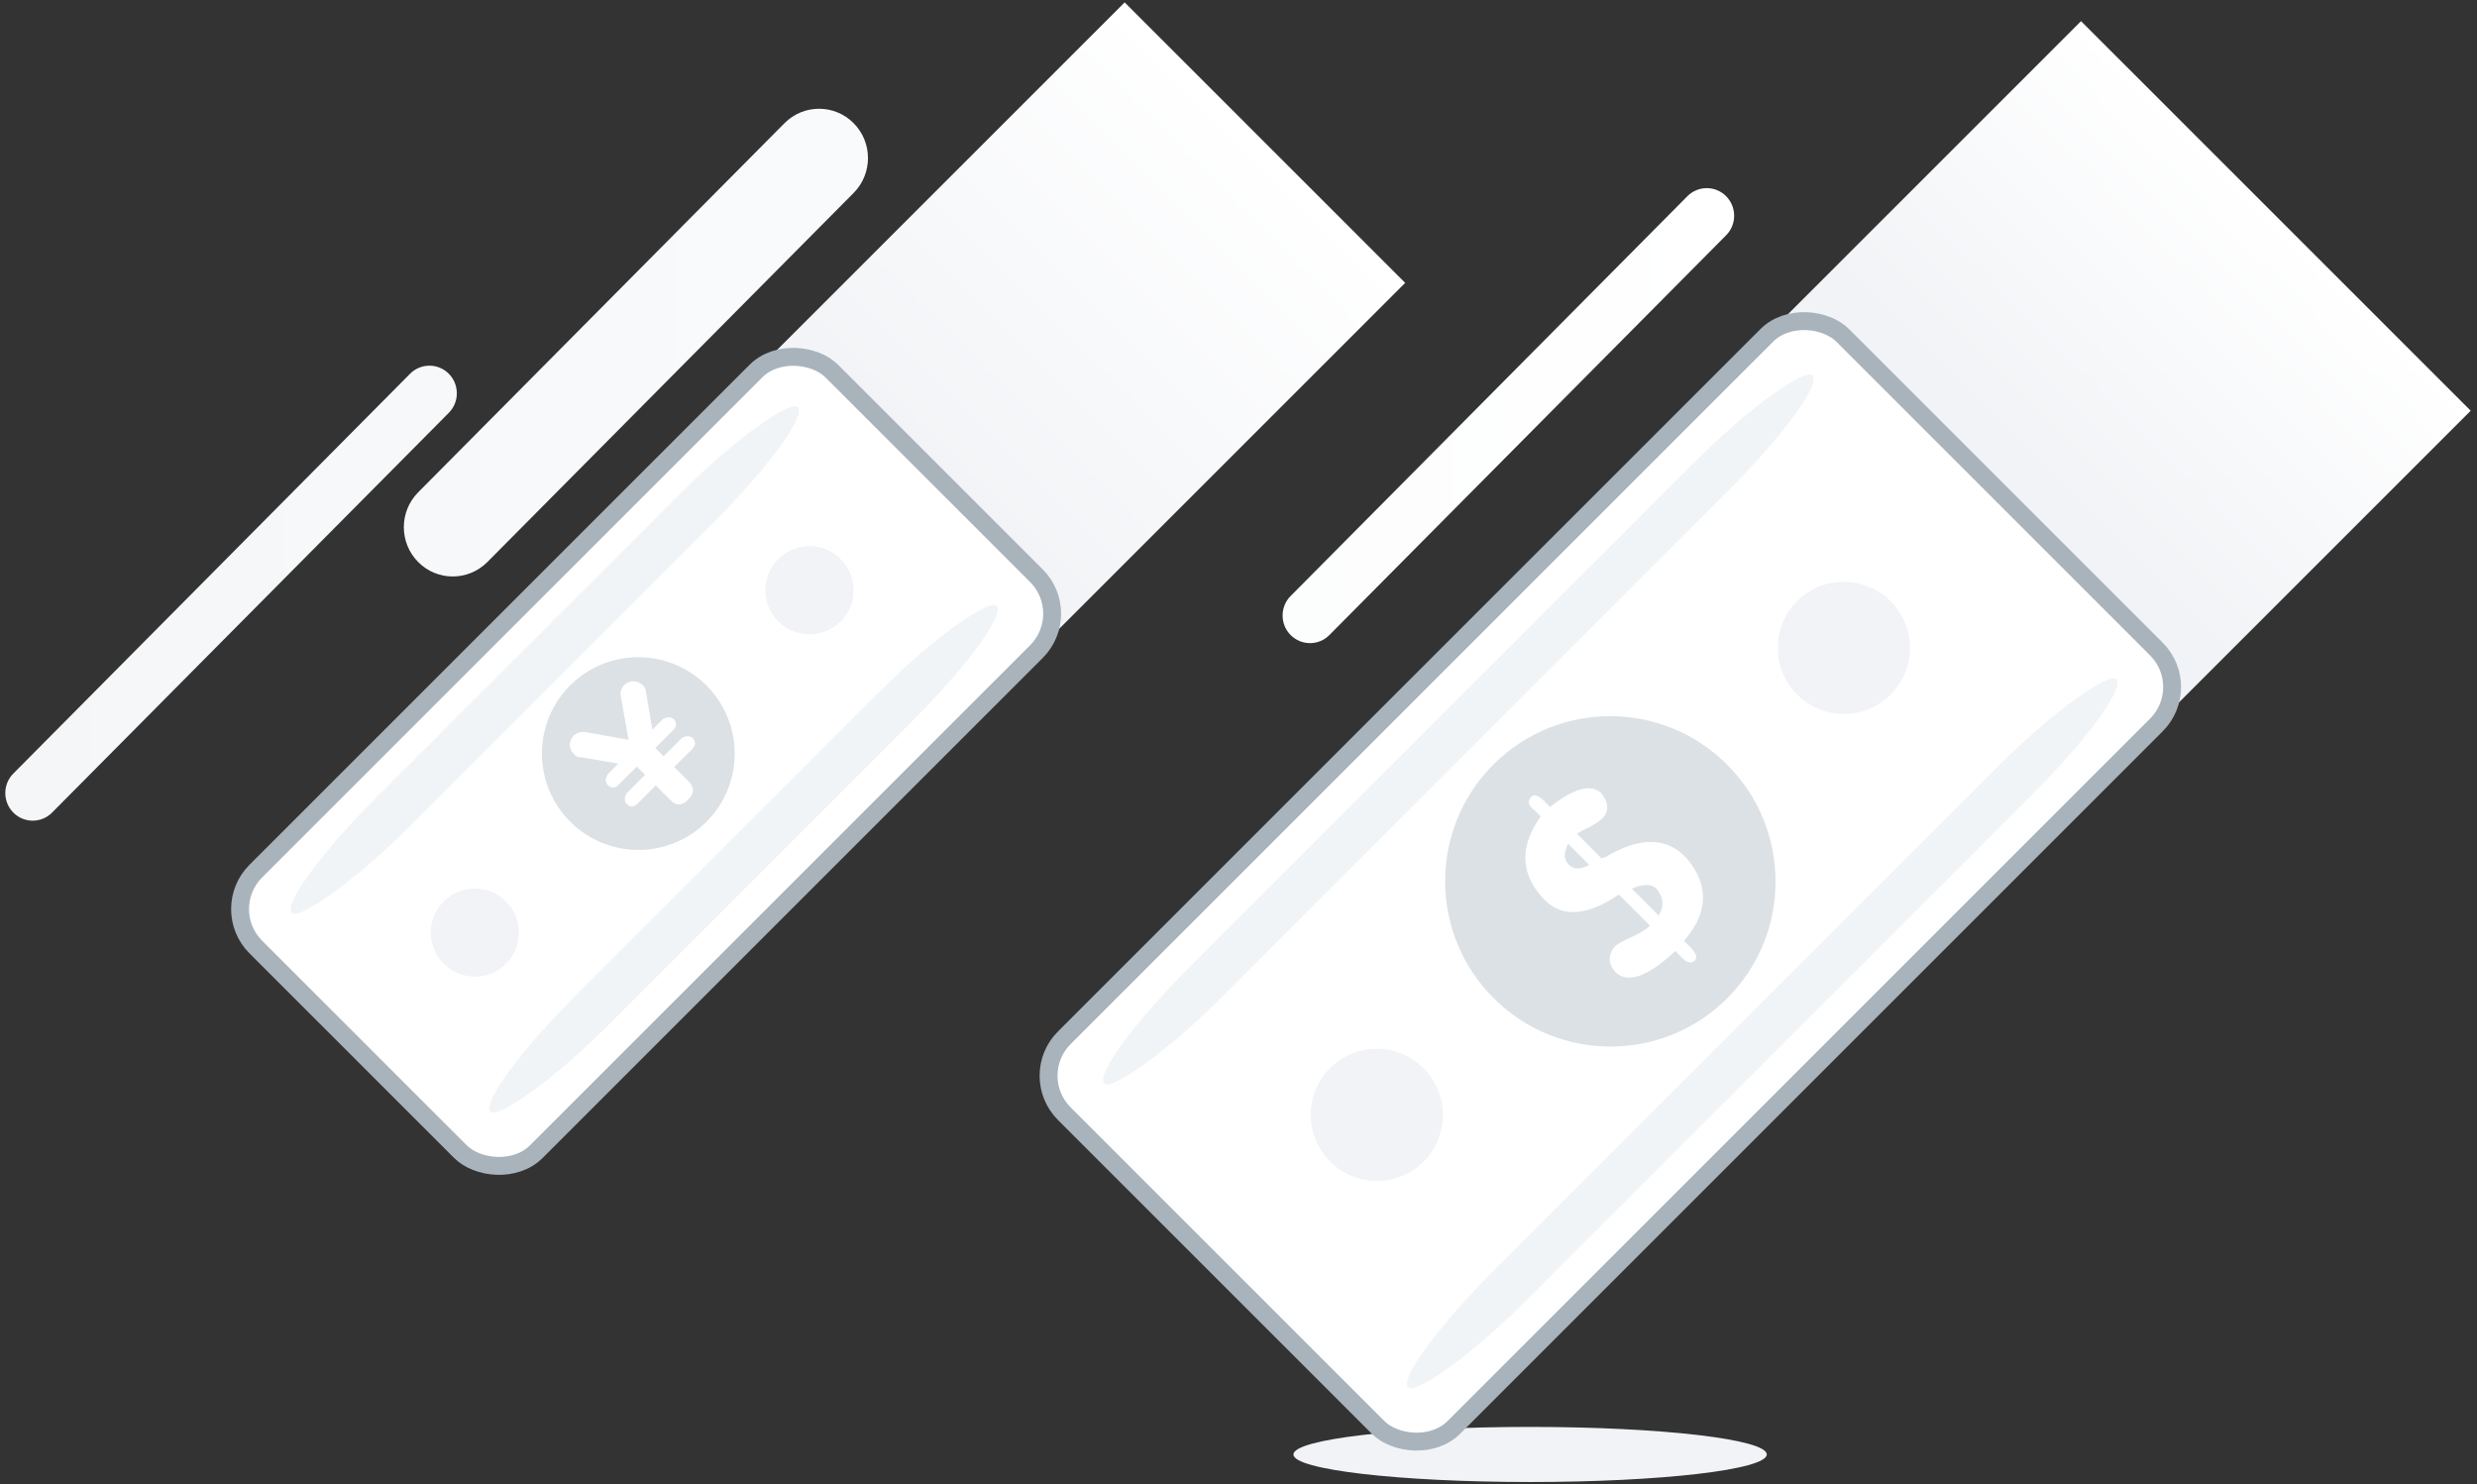
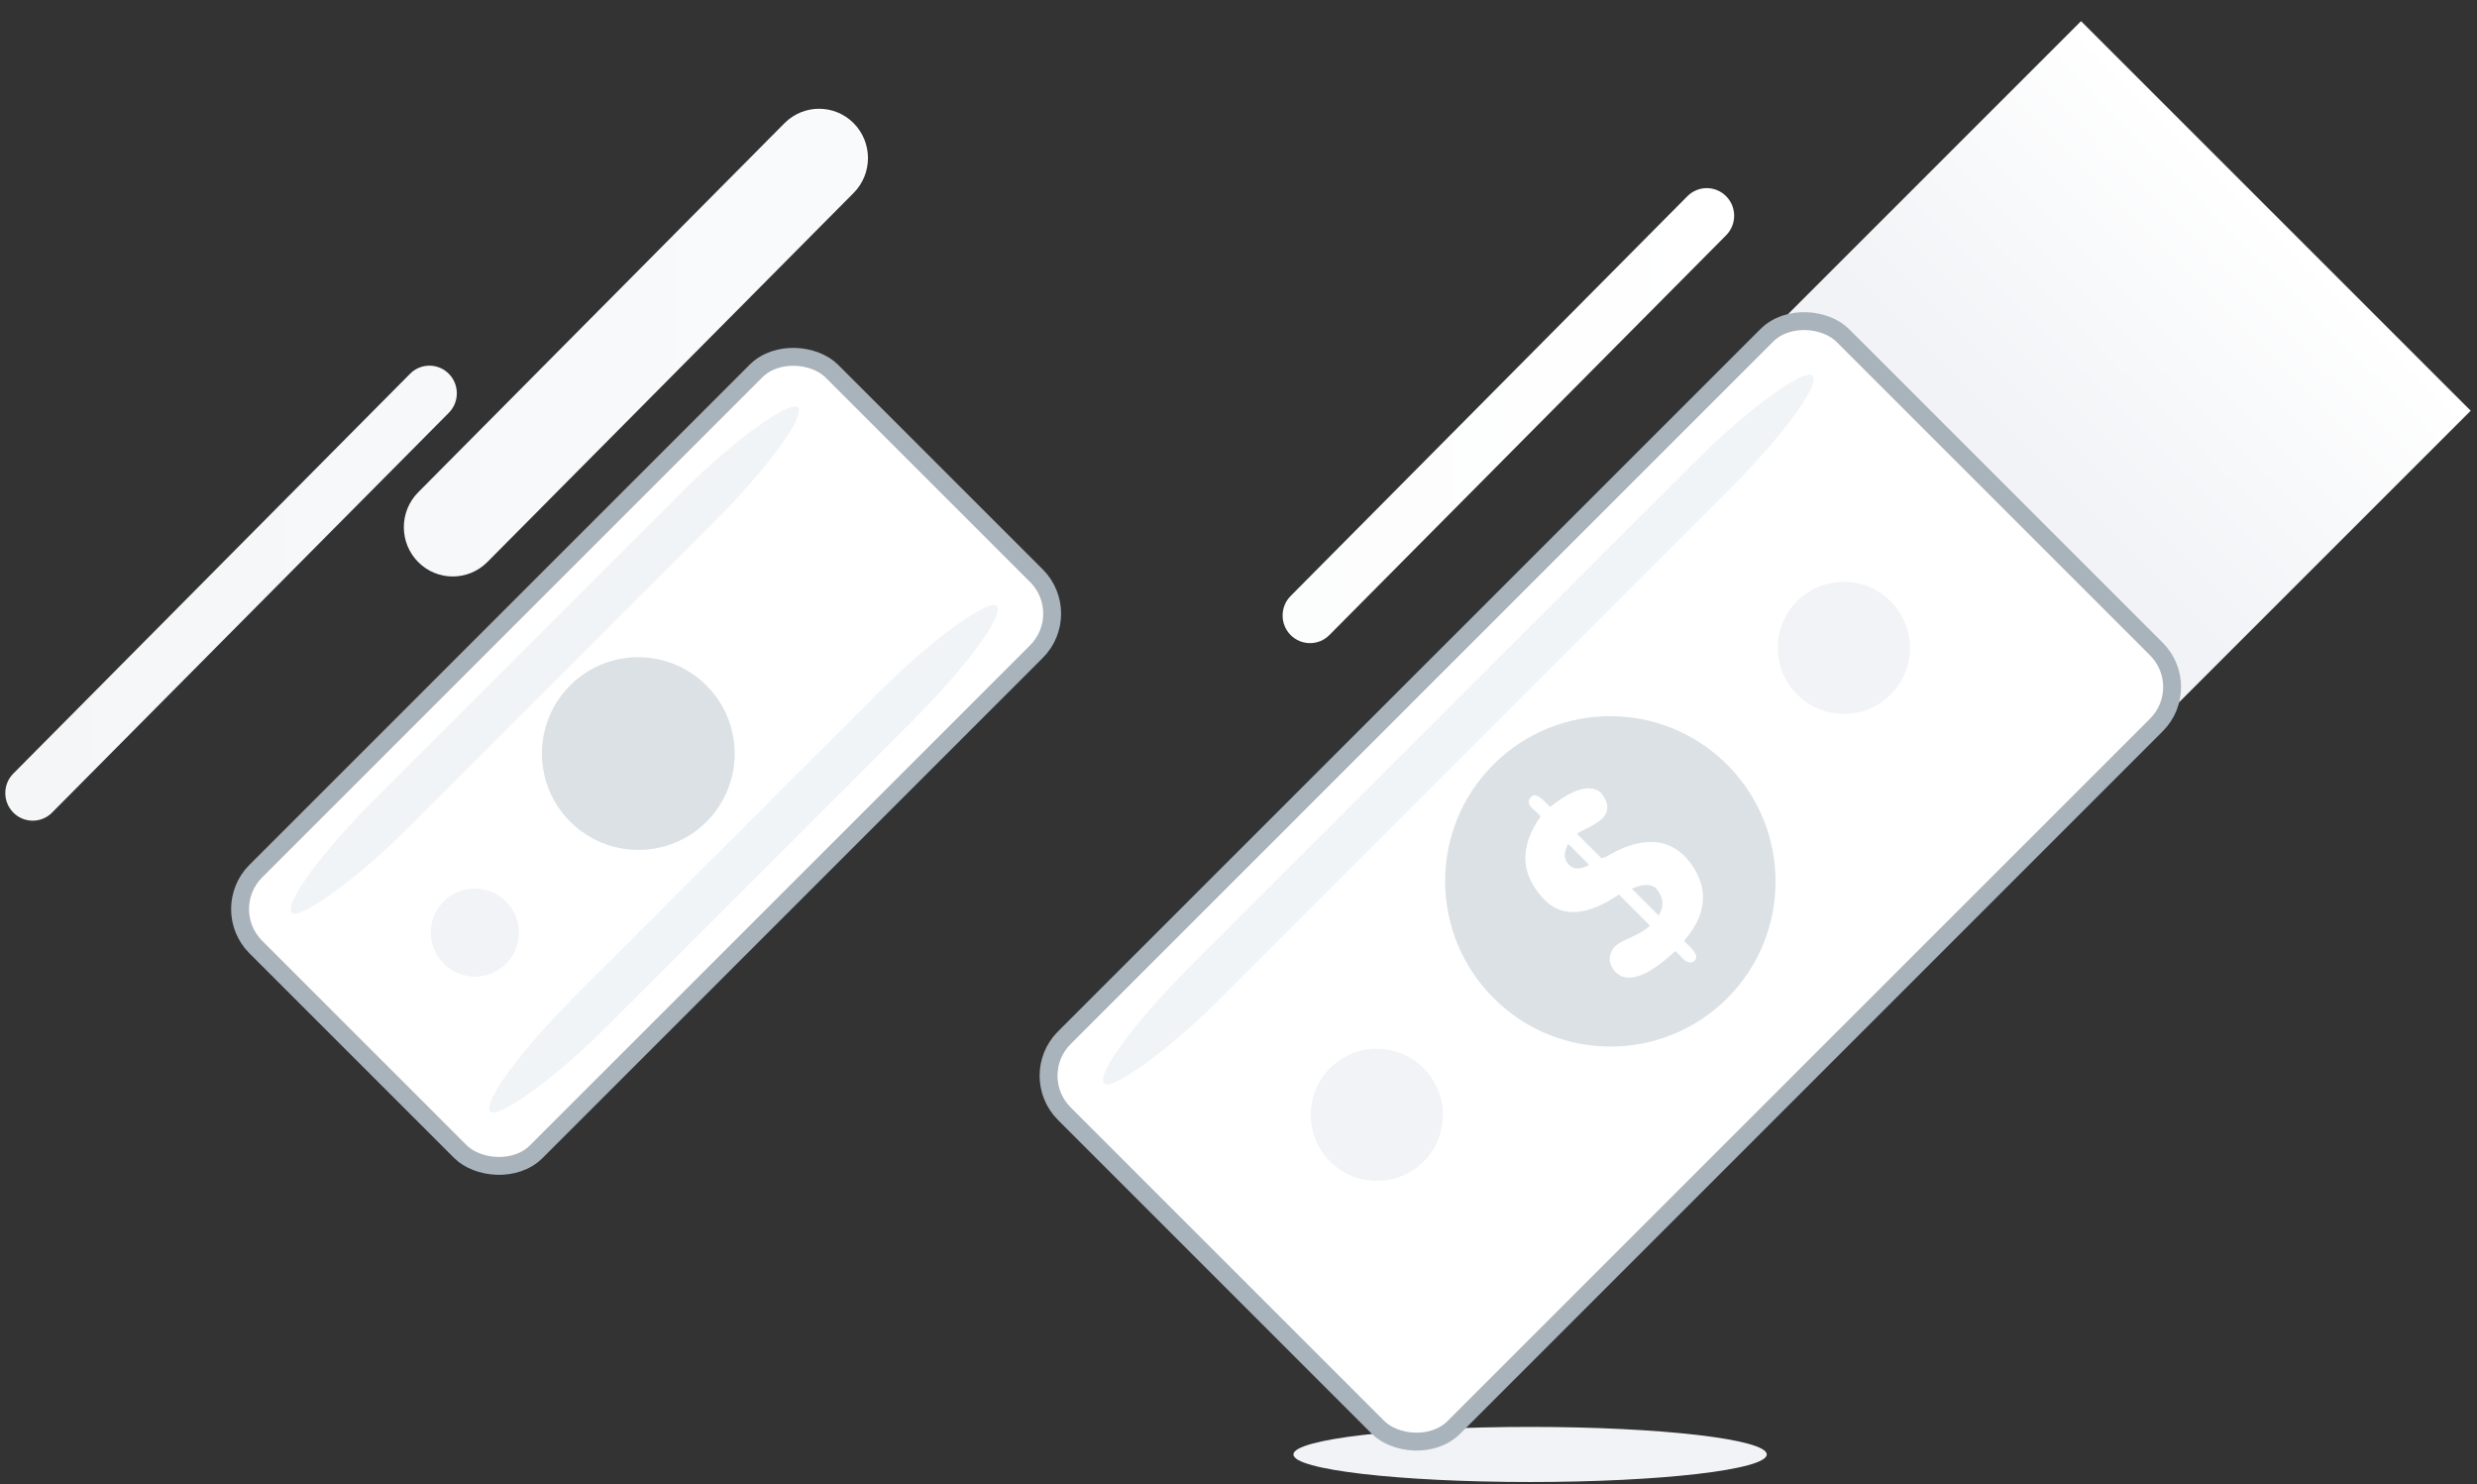
<svg xmlns="http://www.w3.org/2000/svg" width="277" height="166" viewBox="0 0 277 166">
  <rect x="0" y="0" width="277" height="166" fill="#333333" stroke="none" />
  <title>创业者 copy</title>
  <defs>
    <linearGradient x1="20.764%" y1="50%" y2="50%" id="a">
      <stop stop-color="#F1F3F6" offset="0%" />
      <stop stop-color="#FFF" offset="100%" />
    </linearGradient>
    <linearGradient x1="0%" y1="50%" y2="50%" id="b">
      <stop stop-color="#F4F6F8" offset="0%" />
      <stop stop-color="#FFF" offset="100%" />
    </linearGradient>
  </defs>
  <g transform="translate(-13 -3)" fill="none" fill-rule="evenodd">
    <ellipse fill="#F1F3F6" cx="184.109" cy="165.674" rx="26.467" ry="3.081" />
    <g transform="rotate(-45 145.036 7.24)">
-       <path fill="url(#a)" d="M72.014 0h71.4v44.366h-71.4z" />
      <rect stroke="#A9B3BB" stroke-width="2" fill="#FFF" width="91.095" height="44.366" rx="6" />
      <ellipse fill="#DCE1E5" cx="45.548" cy="20.95" rx="10.771" ry="10.783" />
-       <path d="M44.404 27.235v-2.383h-2.84c-.615 0-.923-.282-.923-.845.053-.462.36-.743.923-.846h2.84v-1.306h-2.84c-.614 0-.922-.282-.922-.845.053-.463.36-.744.923-.847h1.612l-2.457-3.46c-.256-.204-.358-.486-.307-.845.052-.87.54-1.358 1.46-1.46.46.05.845.256 1.152.615l2.84 4.074 2.842-4.074c.256-.36.64-.564 1.152-.615.87.102 1.356.59 1.458 1.46 0 .36-.102.64-.307.846l-2.457 3.46h1.613c.512.102.82.383.92.845-.05.562-.357.844-.92.844h-2.84v1.307h2.84c.512.104.82.385.92.847-.05.563-.357.845-.92.845h-2.84v2.383c-.053.87-.54 1.307-1.46 1.307-.973 0-1.46-.436-1.46-1.307z" fill="#FFF" />
      <rect fill="#F1F4F6" x="5.54" y="3.697" width="80.016" height="4.93" rx="16" />
      <rect fill="#F1F4F6" x="5.54" y="35.123" width="80.016" height="4.93" rx="16" />
      <ellipse fill="#F1F3F6" cx="18.465" cy="22.183" rx="4.924" ry="4.93" />
-       <ellipse fill="#F1F3F6" cx="72.002" cy="21.567" rx="4.93" ry="4.936" />
    </g>
    <g transform="rotate(-45 212.74 -92.58)">
      <path fill="url(#a)" d="M117.562 0h49.24v61.62h-49.24z" />
      <rect stroke="#A9B3BB" stroke-width="2" fill="#FFF" width="123.102" height="61.619" rx="6" />
      <ellipse fill="#DCE1E5" cx="61.551" cy="30.81" rx="18.465" ry="18.486" />
      <path d="M62.673 33.1v4.237c1.22-.306 1.868-1.107 1.944-2.405-.076-.763-.724-1.374-1.944-1.832zm-1.487-5.268v-3.32c-1.068.305-1.602.877-1.602 1.717 0 .762.534 1.297 1.602 1.602zm0 9.62v-4.925c-4.347-.84-6.444-2.748-6.29-5.725.15-3.74 2.248-5.955 6.29-6.642v-.916c-.153-.916.114-1.374.8-1.374.458 0 .687.458.687 1.374v.916c3.28.38 4.995 1.336 5.147 2.863-.152 1.45-.8 2.175-1.944 2.175-.382 0-.954-.114-1.716-.343-.61-.23-1.106-.382-1.487-.458v3.893l.457.23c4.27 1.068 6.368 3.206 6.292 6.412-.305 3.97-2.555 6.107-6.75 6.413v.914c0 .993-.228 1.49-.685 1.49-.61 0-.877-.497-.8-1.49v-.8c-4.272-.153-6.407-1.184-6.407-3.093.076-1.22.725-1.908 1.945-2.06.38 0 1.067.19 2.06.572.99.38 1.79.57 2.4.57z" fill="#FFF" />
      <rect fill="#F1F4F6" x="5.54" y="4.313" width="112.022" height="4.93" rx="16" />
-       <rect fill="#F1F4F6" x="5.54" y="52.376" width="112.022" height="4.93" rx="16" />
      <ellipse fill="#F1F3F6" cx="24.62" cy="30.81" rx="7.386" ry="7.394" />
      <ellipse fill="#F1F3F6" cx="98.481" cy="30.81" rx="7.386" ry="7.394" />
    </g>
    <path d="M14.49 93.885c-1.197-1.206-1.194-3.164-.003-4.364L58.86 44.8c1.196-1.204 3.137-1.2 4.33.003 1.197 1.206 1.194 3.164.004 4.364L18.82 93.887c-1.195 1.205-3.136 1.2-4.33-.002zM157.33 74.027c-1.197-1.206-1.194-3.164-.003-4.364l44.374-44.72c1.196-1.205 3.137-1.2 4.33.002 1.197 1.206 1.194 3.164.004 4.364L161.66 74.03c-1.195 1.204-3.136 1.2-4.33-.003zM59.763 65.86c-2.137-2.152-2.136-5.644.004-7.8l40.956-41.276c2.138-2.156 5.604-2.158 7.74-.004 2.137 2.153 2.136 5.645-.003 7.8L67.504 65.858c-2.14 2.156-5.604 2.158-7.74.004z" fill="url(#b)" />
  </g>
</svg>